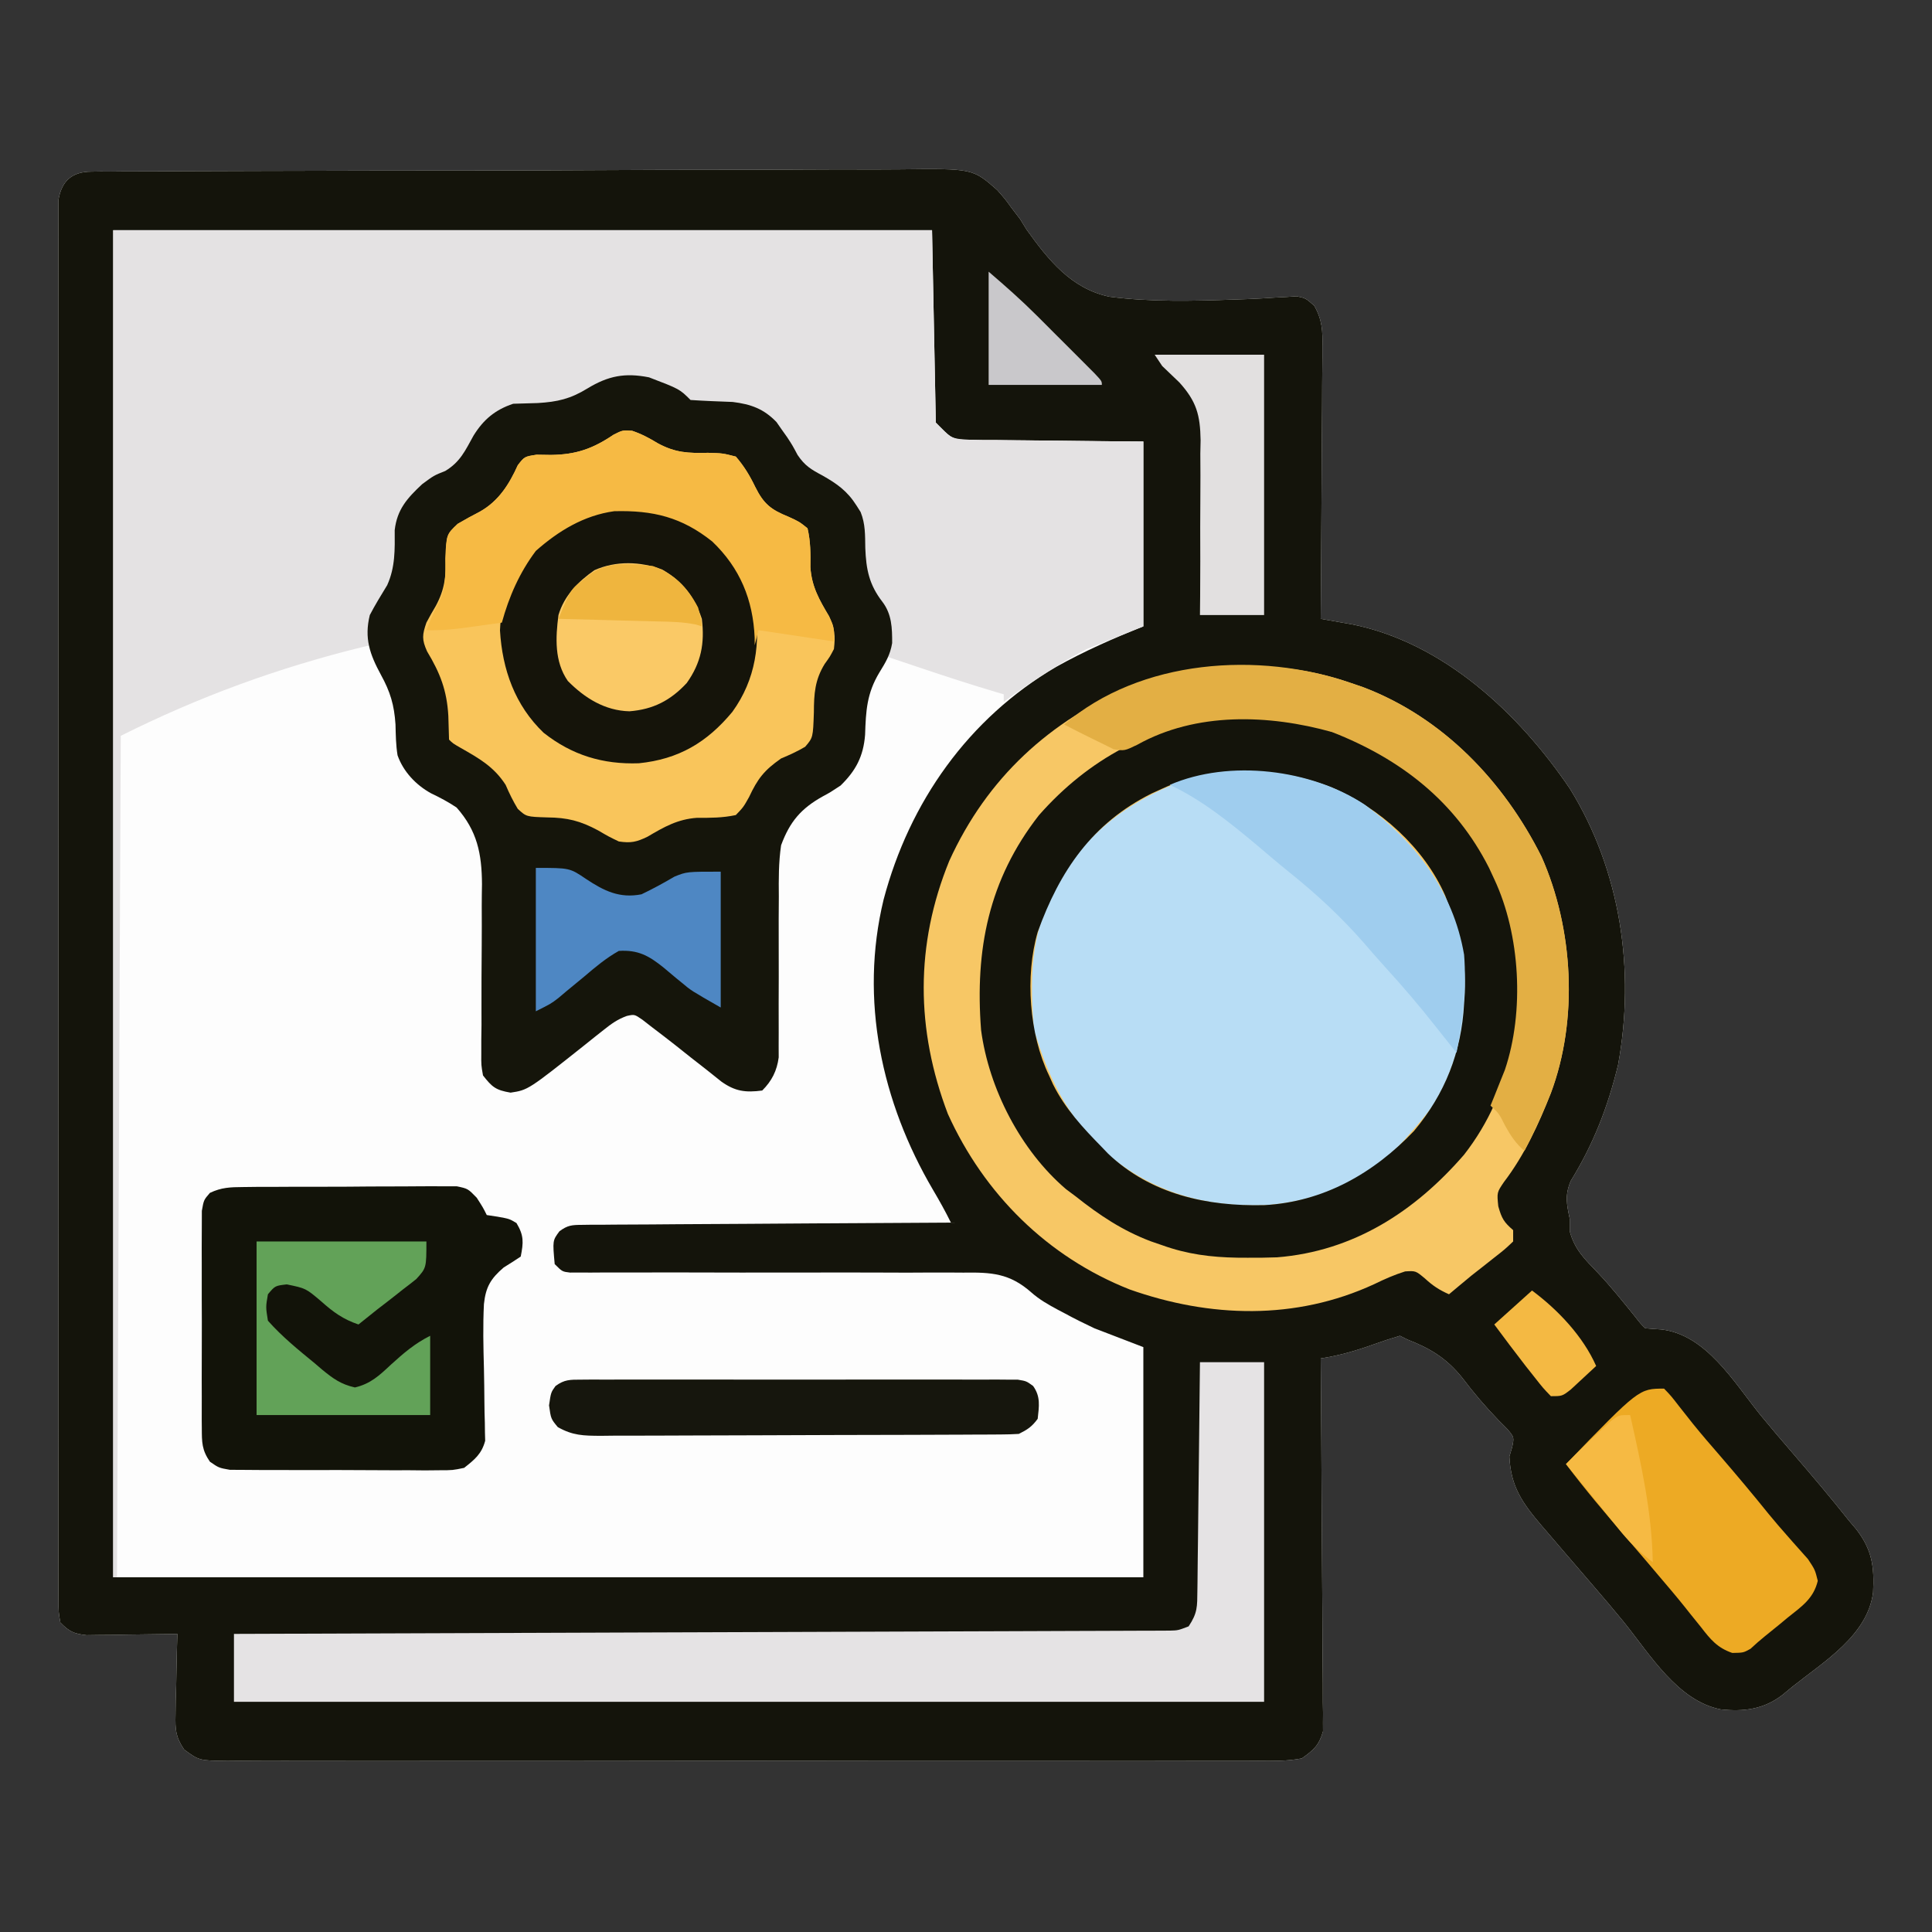
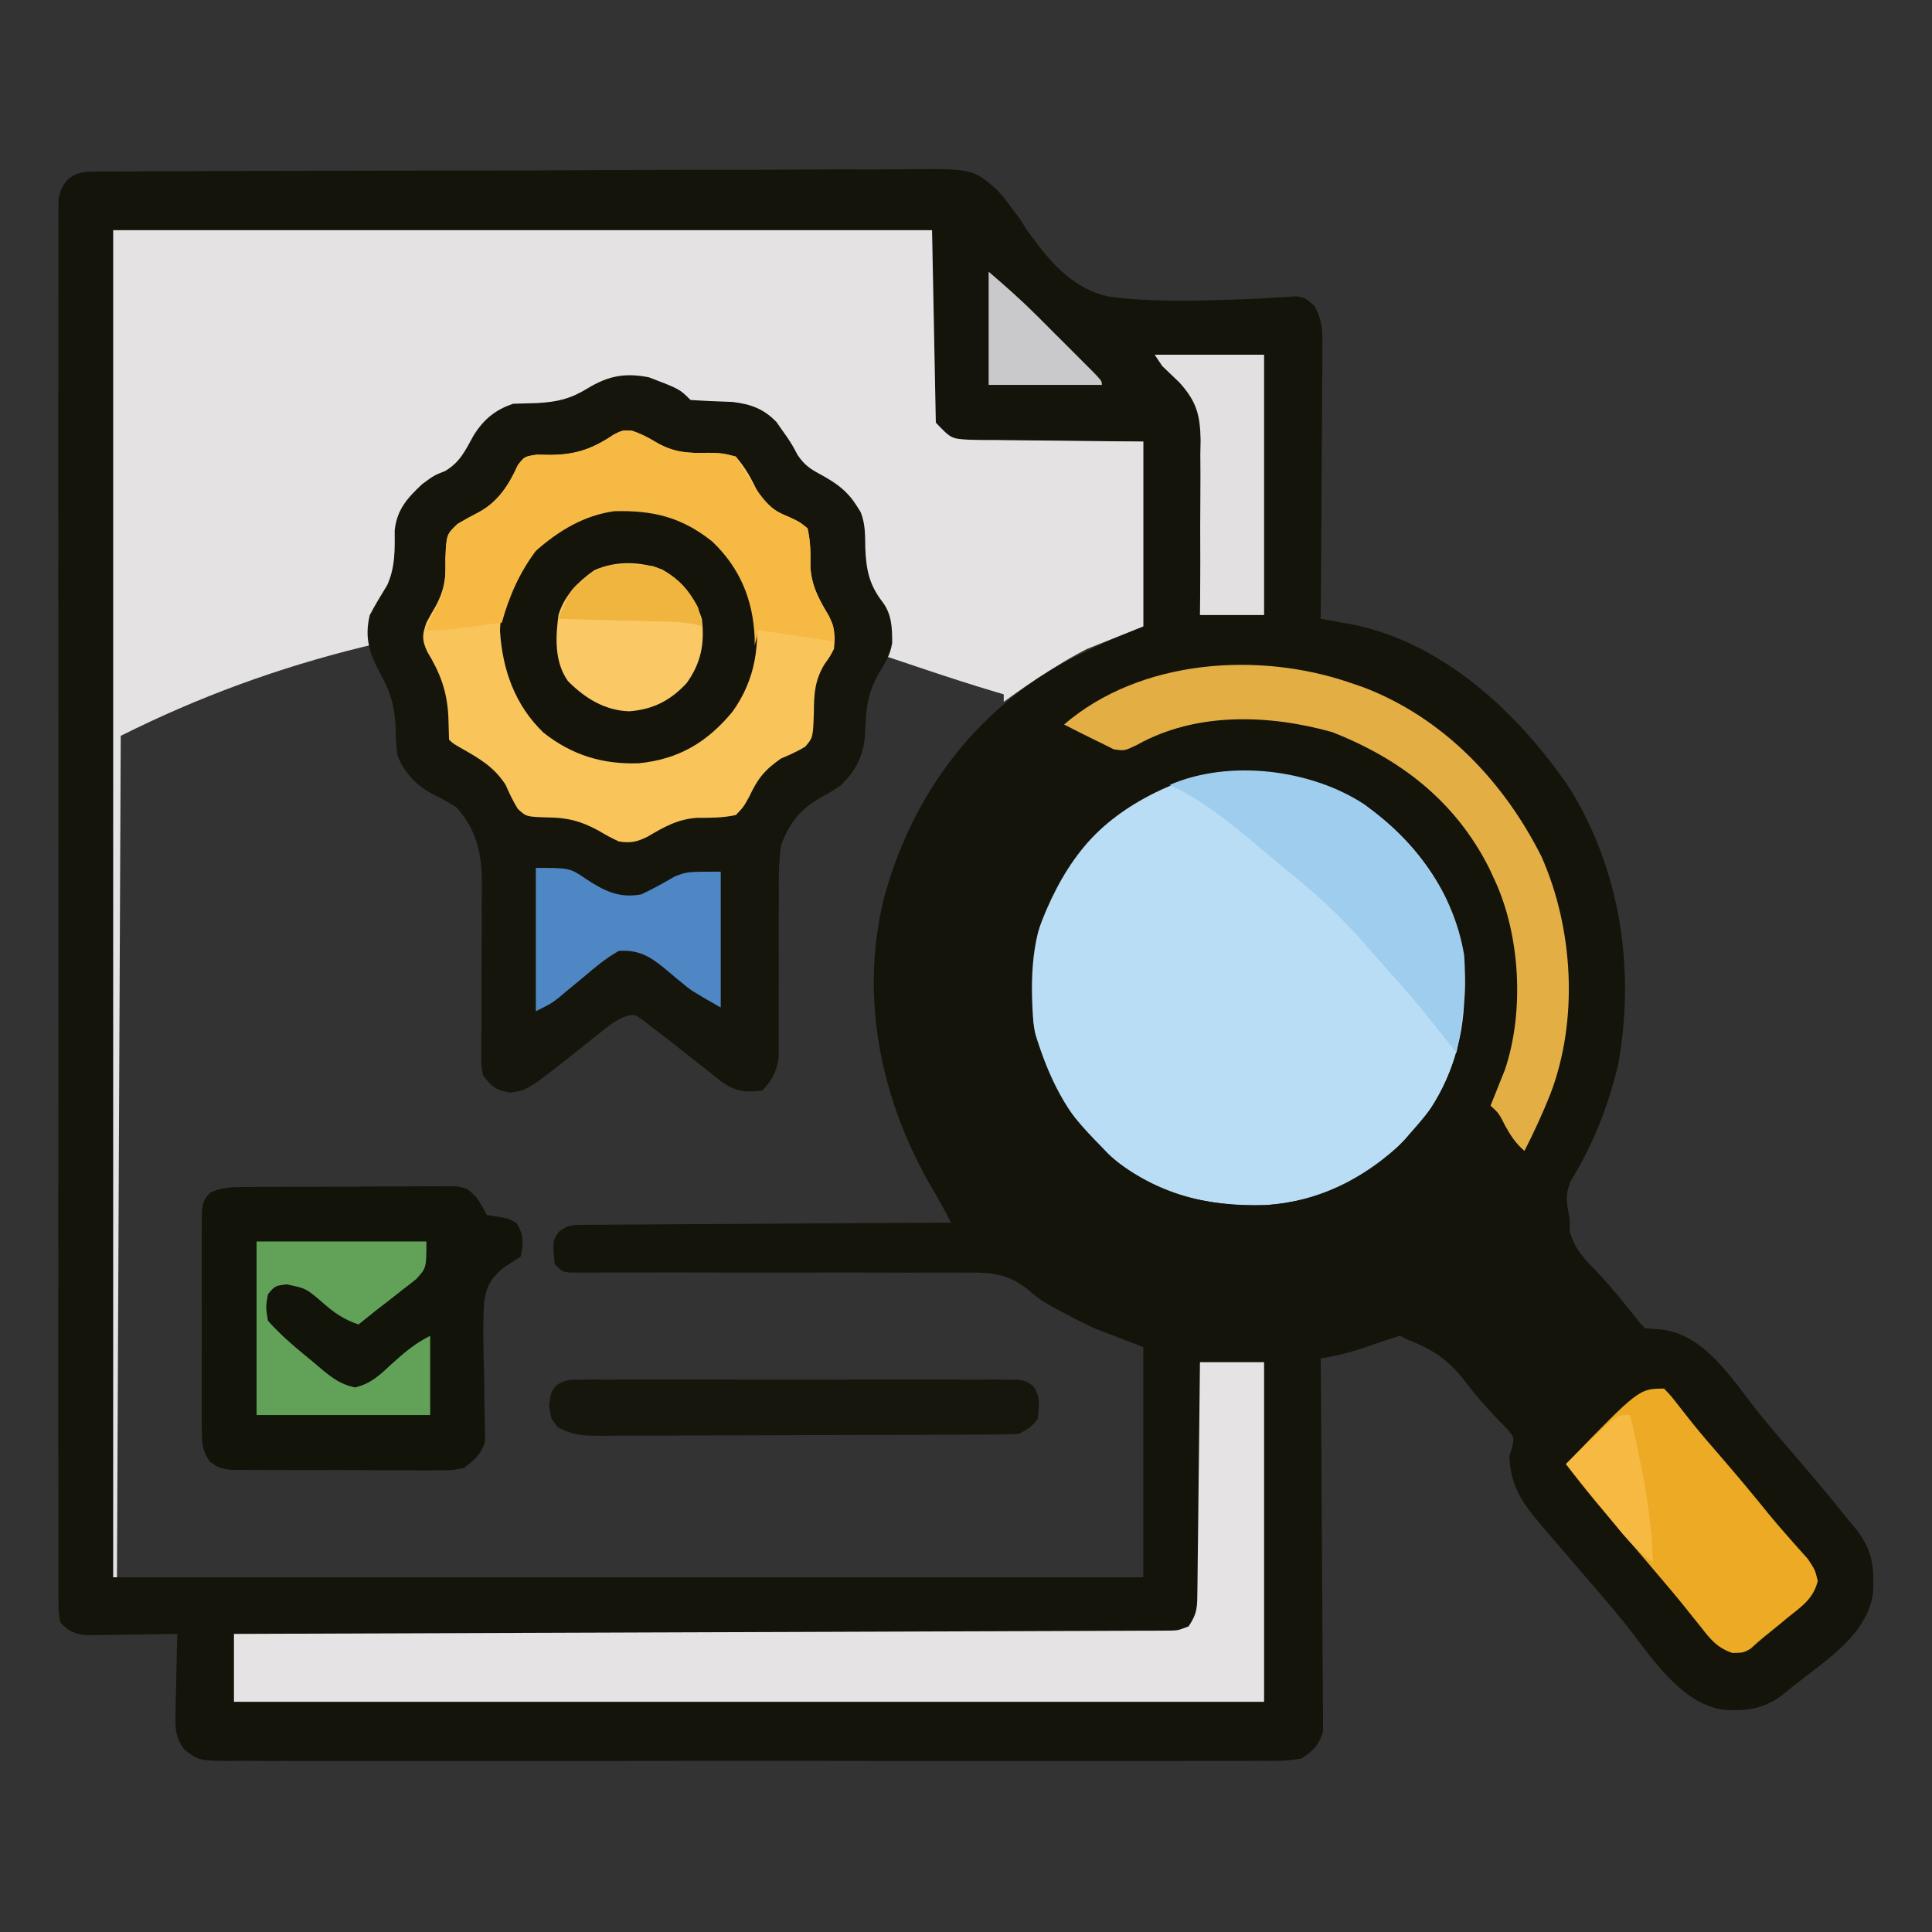
<svg xmlns="http://www.w3.org/2000/svg" version="1.1" width="512" height="512">
  <rect width="100%" height="100%" fill="#333333" stroke="none" />
-   <path d="M0 0 C0.831 -0.014 1.662 -0.027 2.518 -0.041 C3.879 -0.033 3.879 -0.033 5.268 -0.024 C6.72 -0.039 6.72 -0.039 8.202 -0.054 C11.455 -0.082 14.708 -0.081 17.962 -0.08 C20.291 -0.093 22.62 -0.108 24.949 -0.125 C31.284 -0.165 37.619 -0.178 43.954 -0.185 C47.912 -0.19 51.87 -0.2 55.828 -0.213 C68.924 -0.253 82.02 -0.277 95.116 -0.278 C96.175 -0.279 96.175 -0.279 97.256 -0.279 C97.963 -0.279 98.67 -0.279 99.398 -0.279 C110.843 -0.282 122.288 -0.328 133.734 -0.394 C145.493 -0.46 157.251 -0.494 169.011 -0.492 C175.61 -0.492 182.208 -0.507 188.807 -0.557 C195.018 -0.602 201.227 -0.604 207.437 -0.574 C209.713 -0.57 211.989 -0.581 214.265 -0.609 C233.596 -0.833 233.596 -0.833 240.103 4.89 C242.205 7.282 242.205 7.282 243.819 9.517 C244.602 10.546 245.386 11.575 246.193 12.635 C246.754 13.545 247.315 14.455 247.893 15.392 C253.69 23.445 259.694 31.018 269.85 33.155 C280.875 34.57 291.99 34.296 303.073 33.892 C304.273 33.85 305.472 33.808 306.708 33.765 C308.996 33.669 311.283 33.544 313.568 33.385 C315.109 33.305 315.109 33.305 316.681 33.223 C317.58 33.16 318.478 33.097 319.405 33.033 C321.819 33.517 321.819 33.517 324.112 35.541 C326.236 39.245 326.355 42.278 326.273 46.429 C326.273 47.21 326.274 47.991 326.275 48.795 C326.272 51.366 326.241 53.935 326.209 56.506 C326.202 58.292 326.196 60.079 326.192 61.865 C326.177 66.559 326.138 71.252 326.093 75.946 C326.052 80.738 326.034 85.531 326.014 90.324 C325.971 99.722 325.903 109.12 325.819 118.517 C326.568 118.648 327.317 118.778 328.089 118.913 C329.075 119.088 330.061 119.263 331.077 119.443 C332.053 119.615 333.03 119.786 334.035 119.963 C358.389 124.809 378.419 143.671 391.846 163.513 C405.324 185.248 409.21 211.665 404.631 236.705 C401.941 247.828 398.073 257.76 392.077 267.482 C390.503 271.278 390.989 273.547 391.819 277.517 C391.819 278.61 391.819 279.704 391.819 280.83 C393.147 285.726 395.789 288.193 399.256 291.81 C402.742 295.493 405.884 299.423 409.069 303.365 C410.641 305.373 410.641 305.373 411.819 306.517 C413.212 306.649 414.609 306.748 416.006 306.83 C427.953 308.147 435.324 320.827 442.37 329.533 C445.137 332.905 447.971 336.214 450.819 339.517 C455.914 345.443 460.97 351.387 465.819 357.517 C466.441 358.251 467.064 358.984 467.706 359.74 C471.95 365.192 472.568 369.706 472.202 376.568 C470.725 387.941 459.156 394.865 450.819 401.517 C449.941 402.24 449.063 402.964 448.159 403.709 C443.237 407.513 437.895 408.174 431.819 407.517 C420.44 405.279 413.084 392.976 406.19 384.424 C403.492 381.117 400.727 377.876 397.944 374.642 C397.441 374.057 396.937 373.471 396.419 372.867 C394.372 370.485 392.324 368.104 390.275 365.723 C388.786 363.991 387.302 362.255 385.819 360.517 C385.374 360.002 384.93 359.486 384.472 358.955 C379.249 352.823 376.201 348.545 375.819 340.517 C376.06 339.707 376.301 338.896 376.549 338.06 C377.107 335.411 377.107 335.411 375.264 333.228 C374.498 332.457 373.733 331.687 372.944 330.892 C369.479 327.31 366.382 323.683 363.381 319.705 C359.204 314.505 354.973 311.914 348.819 309.517 C348.159 309.187 347.499 308.857 346.819 308.517 C344.357 309.242 341.979 310.023 339.569 310.892 C335.007 312.523 330.618 313.782 325.819 314.517 C325.83 315.772 325.841 317.026 325.852 318.318 C325.954 330.133 326.029 341.949 326.078 353.765 C326.104 359.839 326.139 365.914 326.196 371.988 C326.25 377.85 326.28 383.711 326.293 389.573 C326.302 391.81 326.32 394.047 326.347 396.284 C326.384 399.416 326.389 402.546 326.386 405.678 C326.404 406.605 326.422 407.531 326.441 408.486 C326.431 409.771 326.431 409.771 326.42 411.082 C326.425 411.822 326.429 412.562 326.434 413.325 C325.399 417.014 323.95 418.299 320.819 420.517 C316.925 421.262 313.082 421.192 309.128 421.152 C307.931 421.16 306.733 421.168 305.5 421.176 C302.18 421.192 298.861 421.186 295.541 421.171 C291.959 421.16 288.378 421.177 284.796 421.191 C277.781 421.213 270.767 421.208 263.752 421.194 C258.051 421.183 252.35 421.181 246.65 421.186 C245.839 421.187 245.028 421.188 244.192 421.189 C242.544 421.19 240.897 421.192 239.249 421.194 C223.796 421.208 208.343 421.191 192.89 421.165 C179.628 421.142 166.367 421.146 153.104 421.169 C137.707 421.196 122.31 421.206 106.913 421.191 C105.271 421.19 103.629 421.188 101.988 421.186 C101.18 421.186 100.372 421.185 99.54 421.184 C93.846 421.18 88.151 421.187 82.457 421.199 C75.518 421.213 68.58 421.209 61.641 421.182 C58.1 421.169 54.56 421.164 51.019 421.181 C47.182 421.198 43.346 421.177 39.51 421.152 C38.388 421.163 37.266 421.175 36.11 421.186 C28.601 421.091 28.601 421.091 24.624 418.174 C22.359 414.84 22.239 412.912 22.331 408.904 C22.355 407.033 22.355 407.033 22.379 405.125 C22.421 403.831 22.463 402.538 22.506 401.205 C22.529 399.892 22.551 398.579 22.575 397.226 C22.634 393.989 22.716 390.754 22.819 387.517 C22.022 387.533 21.225 387.549 20.404 387.565 C16.792 387.627 13.181 387.666 9.569 387.705 C7.687 387.743 7.687 387.743 5.768 387.781 C4.563 387.791 3.357 387.8 2.116 387.81 C1.005 387.826 -0.105 387.842 -1.249 387.858 C-4.647 387.463 -5.793 386.936 -8.181 384.517 C-8.683 381.713 -8.683 381.713 -8.685 378.225 C-8.69 377.581 -8.696 376.937 -8.702 376.274 C-8.717 374.101 -8.703 371.93 -8.689 369.757 C-8.694 368.19 -8.7 366.623 -8.708 365.056 C-8.725 360.738 -8.716 356.42 -8.704 352.101 C-8.695 347.449 -8.709 342.797 -8.72 338.144 C-8.738 329.025 -8.734 319.906 -8.722 310.787 C-8.713 303.378 -8.712 295.969 -8.716 288.559 C-8.717 287.506 -8.718 286.453 -8.718 285.368 C-8.72 283.229 -8.721 281.09 -8.722 278.951 C-8.734 258.875 -8.72 238.798 -8.699 218.722 C-8.681 201.484 -8.684 184.246 -8.703 167.008 C-8.724 147.007 -8.733 127.005 -8.72 107.004 C-8.719 104.873 -8.718 102.741 -8.716 100.609 C-8.716 99.56 -8.715 98.511 -8.715 97.431 C-8.711 90.028 -8.717 82.626 -8.726 75.223 C-8.738 66.205 -8.735 57.187 -8.713 48.168 C-8.703 43.564 -8.699 38.96 -8.712 34.356 C-8.724 30.145 -8.717 25.934 -8.696 21.723 C-8.691 20.196 -8.694 18.67 -8.703 17.143 C-8.716 15.073 -8.703 13.005 -8.685 10.936 C-8.684 9.785 -8.683 8.633 -8.683 7.447 C-7.822 2.419 -5.066 0.024 0 0 Z " fill="#FDFDFD" transform="translate(24.181,45.483)" />
  <path d="M0 0 C0.831 -0.014 1.662 -0.027 2.518 -0.041 C3.879 -0.033 3.879 -0.033 5.268 -0.024 C6.72 -0.039 6.72 -0.039 8.202 -0.054 C11.455 -0.082 14.708 -0.081 17.962 -0.08 C20.291 -0.093 22.62 -0.108 24.949 -0.125 C31.284 -0.165 37.619 -0.178 43.954 -0.185 C47.912 -0.19 51.87 -0.2 55.828 -0.213 C68.924 -0.253 82.02 -0.277 95.116 -0.278 C96.175 -0.279 96.175 -0.279 97.256 -0.279 C97.963 -0.279 98.67 -0.279 99.398 -0.279 C110.843 -0.282 122.288 -0.328 133.734 -0.394 C145.493 -0.46 157.251 -0.494 169.011 -0.492 C175.61 -0.492 182.208 -0.507 188.807 -0.557 C195.018 -0.602 201.227 -0.604 207.437 -0.574 C209.713 -0.57 211.989 -0.581 214.265 -0.609 C233.596 -0.833 233.596 -0.833 240.103 4.89 C242.205 7.282 242.205 7.282 243.819 9.517 C244.602 10.546 245.386 11.575 246.193 12.635 C246.754 13.545 247.315 14.455 247.893 15.392 C253.69 23.445 259.694 31.018 269.85 33.155 C280.875 34.57 291.99 34.296 303.073 33.892 C304.273 33.85 305.472 33.808 306.708 33.765 C308.996 33.669 311.283 33.544 313.568 33.385 C315.109 33.305 315.109 33.305 316.681 33.223 C317.58 33.16 318.478 33.097 319.405 33.033 C321.819 33.517 321.819 33.517 324.112 35.541 C326.236 39.245 326.355 42.278 326.273 46.429 C326.273 47.21 326.274 47.991 326.275 48.795 C326.272 51.366 326.241 53.935 326.209 56.506 C326.202 58.292 326.196 60.079 326.192 61.865 C326.177 66.559 326.138 71.252 326.093 75.946 C326.052 80.738 326.034 85.531 326.014 90.324 C325.971 99.722 325.903 109.12 325.819 118.517 C326.568 118.648 327.317 118.778 328.089 118.913 C329.075 119.088 330.061 119.263 331.077 119.443 C332.053 119.615 333.03 119.786 334.035 119.963 C358.389 124.809 378.419 143.671 391.846 163.513 C405.324 185.248 409.21 211.665 404.631 236.705 C401.941 247.828 398.073 257.76 392.077 267.482 C390.503 271.278 390.989 273.547 391.819 277.517 C391.819 278.61 391.819 279.704 391.819 280.83 C393.147 285.726 395.789 288.193 399.256 291.81 C402.742 295.493 405.884 299.423 409.069 303.365 C410.641 305.373 410.641 305.373 411.819 306.517 C413.212 306.649 414.609 306.748 416.006 306.83 C427.953 308.147 435.324 320.827 442.37 329.533 C445.137 332.905 447.971 336.214 450.819 339.517 C455.914 345.443 460.97 351.387 465.819 357.517 C466.441 358.251 467.064 358.984 467.706 359.74 C471.95 365.192 472.568 369.706 472.202 376.568 C470.725 387.941 459.156 394.865 450.819 401.517 C449.941 402.24 449.063 402.964 448.159 403.709 C443.237 407.513 437.895 408.174 431.819 407.517 C420.44 405.279 413.084 392.976 406.19 384.424 C403.492 381.117 400.727 377.876 397.944 374.642 C397.441 374.057 396.937 373.471 396.419 372.867 C394.372 370.485 392.324 368.104 390.275 365.723 C388.786 363.991 387.302 362.255 385.819 360.517 C385.374 360.002 384.93 359.486 384.472 358.955 C379.249 352.823 376.201 348.545 375.819 340.517 C376.06 339.707 376.301 338.896 376.549 338.06 C377.107 335.411 377.107 335.411 375.264 333.228 C374.498 332.457 373.733 331.687 372.944 330.892 C369.479 327.31 366.382 323.683 363.381 319.705 C359.204 314.505 354.973 311.914 348.819 309.517 C348.159 309.187 347.499 308.857 346.819 308.517 C344.357 309.242 341.979 310.023 339.569 310.892 C335.007 312.523 330.618 313.782 325.819 314.517 C325.83 315.772 325.841 317.026 325.852 318.318 C325.954 330.133 326.029 341.949 326.078 353.765 C326.104 359.839 326.139 365.914 326.196 371.988 C326.25 377.85 326.28 383.711 326.293 389.573 C326.302 391.81 326.32 394.047 326.347 396.284 C326.384 399.416 326.389 402.546 326.386 405.678 C326.404 406.605 326.422 407.531 326.441 408.486 C326.431 409.771 326.431 409.771 326.42 411.082 C326.425 411.822 326.429 412.562 326.434 413.325 C325.399 417.014 323.95 418.299 320.819 420.517 C316.925 421.262 313.082 421.192 309.128 421.152 C307.931 421.16 306.733 421.168 305.5 421.176 C302.18 421.192 298.861 421.186 295.541 421.171 C291.959 421.16 288.378 421.177 284.796 421.191 C277.781 421.213 270.767 421.208 263.752 421.194 C258.051 421.183 252.35 421.181 246.65 421.186 C245.839 421.187 245.028 421.188 244.192 421.189 C242.544 421.19 240.897 421.192 239.249 421.194 C223.796 421.208 208.343 421.191 192.89 421.165 C179.628 421.142 166.367 421.146 153.104 421.169 C137.707 421.196 122.31 421.206 106.913 421.191 C105.271 421.19 103.629 421.188 101.988 421.186 C101.18 421.186 100.372 421.185 99.54 421.184 C93.846 421.18 88.151 421.187 82.457 421.199 C75.518 421.213 68.58 421.209 61.641 421.182 C58.1 421.169 54.56 421.164 51.019 421.181 C47.182 421.198 43.346 421.177 39.51 421.152 C38.388 421.163 37.266 421.175 36.11 421.186 C28.601 421.091 28.601 421.091 24.624 418.174 C22.359 414.84 22.239 412.912 22.331 408.904 C22.355 407.033 22.355 407.033 22.379 405.125 C22.421 403.831 22.463 402.538 22.506 401.205 C22.529 399.892 22.551 398.579 22.575 397.226 C22.634 393.989 22.716 390.754 22.819 387.517 C22.022 387.533 21.225 387.549 20.404 387.565 C16.792 387.627 13.181 387.666 9.569 387.705 C7.687 387.743 7.687 387.743 5.768 387.781 C4.563 387.791 3.357 387.8 2.116 387.81 C1.005 387.826 -0.105 387.842 -1.249 387.858 C-4.647 387.463 -5.793 386.936 -8.181 384.517 C-8.683 381.713 -8.683 381.713 -8.685 378.225 C-8.69 377.581 -8.696 376.937 -8.702 376.274 C-8.717 374.101 -8.703 371.93 -8.689 369.757 C-8.694 368.19 -8.7 366.623 -8.708 365.056 C-8.725 360.738 -8.716 356.42 -8.704 352.101 C-8.695 347.449 -8.709 342.797 -8.72 338.144 C-8.738 329.025 -8.734 319.906 -8.722 310.787 C-8.713 303.378 -8.712 295.969 -8.716 288.559 C-8.717 287.506 -8.718 286.453 -8.718 285.368 C-8.72 283.229 -8.721 281.09 -8.722 278.951 C-8.734 258.875 -8.72 238.798 -8.699 218.722 C-8.681 201.484 -8.684 184.246 -8.703 167.008 C-8.724 147.007 -8.733 127.005 -8.72 107.004 C-8.719 104.873 -8.718 102.741 -8.716 100.609 C-8.716 99.56 -8.715 98.511 -8.715 97.431 C-8.711 90.028 -8.717 82.626 -8.726 75.223 C-8.738 66.205 -8.735 57.187 -8.713 48.168 C-8.703 43.564 -8.699 38.96 -8.712 34.356 C-8.724 30.145 -8.717 25.934 -8.696 21.723 C-8.691 20.196 -8.694 18.67 -8.703 17.143 C-8.716 15.073 -8.703 13.005 -8.685 10.936 C-8.684 9.785 -8.683 8.633 -8.683 7.447 C-7.822 2.419 -5.066 0.024 0 0 Z M5.819 15.517 C5.819 133.327 5.819 251.137 5.819 372.517 C95.909 372.517 185.999 372.517 278.819 372.517 C278.819 352.387 278.819 332.257 278.819 311.517 C274.529 309.867 270.239 308.217 265.819 306.517 C263.151 305.251 260.585 303.993 258.006 302.58 C257.122 302.117 257.122 302.117 256.219 301.644 C253.663 300.268 251.311 298.953 249.128 297.02 C243.378 291.945 238.582 291.669 231.11 291.776 C229.961 291.769 228.813 291.761 227.629 291.754 C223.851 291.736 220.074 291.76 216.295 291.783 C213.666 291.777 211.037 291.768 208.407 291.756 C202.205 291.732 196.003 291.736 189.801 291.753 C178.019 291.783 166.237 291.757 154.455 291.726 C150.58 291.721 146.706 291.73 142.831 291.742 C140.471 291.742 138.111 291.742 135.751 291.741 C134.667 291.748 133.584 291.755 132.467 291.763 C131.483 291.76 130.499 291.758 129.485 291.755 C128.627 291.758 127.769 291.76 126.885 291.762 C124.819 291.517 124.819 291.517 122.819 289.517 C122.252 283.284 122.252 283.284 124.074 280.82 C126.233 279.208 127.376 279.135 130.052 279.119 C131.345 279.1 131.345 279.1 132.665 279.081 C134.08 279.083 134.08 279.083 135.523 279.085 C136.518 279.075 137.513 279.065 138.539 279.054 C141.834 279.024 145.129 279.015 148.424 279.006 C150.707 278.989 152.989 278.971 155.272 278.951 C161.284 278.904 167.296 278.874 173.308 278.848 C179.441 278.818 185.574 278.771 191.707 278.726 C203.745 278.64 215.782 278.573 227.819 278.517 C226.352 275.53 224.746 272.664 223.052 269.799 C209.434 246.6 203.559 219.439 209.983 192.918 C216.834 167.029 232.465 144.905 255.686 131.263 C263.229 127.059 270.756 123.742 278.819 120.517 C278.819 104.347 278.819 88.177 278.819 71.517 C275.184 71.492 271.548 71.466 267.803 71.439 C264.285 71.401 260.767 71.356 257.249 71.31 C254.803 71.282 252.356 71.26 249.91 71.246 C246.395 71.225 242.881 71.178 239.366 71.127 C238.271 71.125 237.176 71.124 236.048 71.123 C235.027 71.103 234.006 71.084 232.955 71.063 C232.057 71.054 231.16 71.045 230.236 71.036 C227.819 70.517 227.819 70.517 223.819 66.517 C223.489 49.687 223.159 32.857 222.819 15.517 C151.209 15.517 79.599 15.517 5.819 15.517 Z " fill="#14140B" transform="translate(24.181,45.483)" />
-   <path d="M0 0 C1.088 0.007 2.175 0.014 3.296 0.021 C12.327 0.199 20.21 1.474 28.75 4.438 C29.811 4.8 30.872 5.162 31.965 5.535 C53.169 13.586 69.242 30.488 79.262 50.449 C87.691 69.409 89.068 93.547 81.768 113.114 C78.509 121.386 74.728 129.597 69.312 136.688 C67.437 139.445 67.437 139.445 67.812 143.125 C68.739 146.397 69.296 147.304 71.75 149.438 C71.75 150.428 71.75 151.417 71.75 152.438 C69.555 154.523 69.555 154.523 66.625 156.812 C65.626 157.603 64.627 158.393 63.598 159.207 C62.658 159.943 61.718 160.679 60.75 161.438 C59.516 162.452 58.285 163.472 57.062 164.5 C55.918 165.459 55.918 165.459 54.75 166.438 C52.168 165.29 50.481 164.189 48.375 162.25 C45.921 160.202 45.921 160.202 43.125 160.375 C40.18 161.302 37.701 162.404 34.938 163.75 C14.109 173.38 -8.592 172.678 -29.887 165.152 C-51.657 156.554 -68.47 139.839 -78.062 118.625 C-86.543 96.335 -86.758 73.837 -77.688 51.594 C-67.634 29.52 -51.092 14.434 -29 5.062 C-19.369 1.625 -10.231 -0.1 0 0 Z " fill="#F7C765" transform="translate(329.25,176.562)" />
  <path d="M0 0 C71.61 0 143.22 0 217 0 C217.33 16.83 217.66 33.66 218 51 C222.043 55.27 222.043 55.27 227.136 55.546 C228.156 55.566 229.177 55.585 230.229 55.606 C231.324 55.607 232.419 55.608 233.547 55.609 C235.236 55.634 235.236 55.634 236.96 55.659 C240.557 55.708 244.153 55.729 247.75 55.75 C250.189 55.778 252.628 55.808 255.066 55.84 C261.044 55.917 267.021 55.958 273 56 C273 72.17 273 88.34 273 105 C268.05 106.98 263.1 108.96 258 111 C255.217 112.471 252.629 113.884 250 115.562 C249.411 115.923 248.822 116.283 248.215 116.654 C244.01 119.256 240.001 122.096 236 125 C236 124.34 236 123.68 236 123 C235.407 122.826 234.814 122.652 234.204 122.473 C227.714 120.551 221.289 118.47 214.875 116.312 C213.919 115.992 212.962 115.672 211.977 115.342 C209.651 114.563 207.325 113.782 205 113 C205.022 112.33 205.044 111.659 205.066 110.969 C205.083 110.08 205.1 109.192 205.117 108.277 C205.139 107.401 205.161 106.524 205.183 105.621 C204.814 100.332 201.869 96.304 199 92 C198.827 89.608 198.733 87.21 198.688 84.812 C198.377 78.465 197.788 73.504 193 69 C190.29 67.239 187.515 65.623 184.723 63.996 C180.819 61.134 178.829 57.654 176.535 53.453 C174.256 49.811 172.04 48.347 168 47 C165.605 46.898 163.209 46.817 160.812 46.75 C155.156 46.495 151.054 45.672 146.516 42.156 C142.841 39.353 138.44 39.559 134.02 39.57 C130.596 40.058 128.614 41.125 125.688 42.938 C120.202 46.311 115.627 46.677 109.262 46.699 C104.675 47.122 101.414 48.527 98.207 51.867 C97.747 52.53 97.287 53.192 96.812 53.875 C96.058 54.933 96.058 54.933 95.289 56.012 C93.902 58.063 93.902 58.063 92.688 60.688 C90.407 63.813 87.624 64.923 84.227 66.672 C80.43 68.936 77.98 72.041 76 76 C75.921 78.312 75.862 80.625 75.812 82.938 C75.544 89.449 74.086 93.854 70.375 99.34 C68.521 102.927 68.34 105.987 68 110 C67.403 110.145 66.806 110.29 66.19 110.44 C43.697 115.96 22.728 123.636 2 134 C1.67 207.59 1.34 281.18 1 357 C0.67 357 0.34 357 0 357 C0 239.19 0 121.38 0 0 Z " fill="#E4E2E3" transform="translate(30,61)" />
  <path d="M0 0 C8.099 3.099 8.099 3.099 11 6 C14.722 6.248 18.44 6.384 22.168 6.523 C26.993 7.124 30.391 8.324 33.793 11.867 C34.253 12.53 34.713 13.192 35.188 13.875 C35.889 14.861 35.889 14.861 36.605 15.867 C38 18 38 18 39.367 20.57 C41.271 23.404 42.941 24.414 45.938 26 C49.86 28.227 52.546 30.115 55 34 C55.354 34.559 55.709 35.119 56.074 35.695 C57.362 38.901 57.246 41.806 57.312 45.25 C57.531 50.901 58.331 54.951 61.844 59.484 C64.348 62.767 64.442 66.457 64.43 70.426 C63.909 73.546 62.721 75.502 61.062 78.188 C57.702 83.764 57.468 88.346 57.258 94.754 C56.806 100.444 54.799 104.251 50.75 108.188 C48 110 48 110 46.078 111.031 C40.285 114.255 37.308 117.742 35 124 C34.33 128.547 34.349 133.02 34.398 137.609 C34.386 139.573 34.374 141.536 34.361 143.499 C34.348 146.225 34.358 148.951 34.368 151.677 C34.384 156.464 34.381 161.252 34.354 166.04 C34.342 168.583 34.345 171.126 34.364 173.669 C34.359 175.397 34.359 175.397 34.353 177.159 C34.357 178.169 34.361 179.179 34.365 180.219 C33.899 183.766 32.546 186.454 30 189 C25.544 189.588 22.82 189.214 19.203 186.656 C17.873 185.62 16.555 184.567 15.25 183.5 C13.844 182.402 12.438 181.304 11.031 180.207 C9.687 179.138 8.343 178.069 7 177 C4.931 175.374 2.849 173.776 0.75 172.188 C-0.495 171.219 -0.495 171.219 -1.766 170.23 C-3.855 168.794 -3.855 168.794 -5.885 169.237 C-8.372 170.134 -10.015 171.335 -12.082 172.984 C-13.233 173.893 -13.233 173.893 -14.408 174.82 C-15.202 175.457 -15.995 176.094 -16.812 176.75 C-32.043 188.854 -32.043 188.854 -36.688 189.562 C-40.621 188.895 -41.579 188.102 -44 185 C-44.479 182.27 -44.479 182.27 -44.451 179.105 C-44.451 177.916 -44.451 176.728 -44.452 175.503 C-44.434 174.221 -44.417 172.938 -44.398 171.617 C-44.398 170.279 -44.401 168.941 -44.405 167.603 C-44.421 161.934 -44.387 156.266 -44.34 150.597 C-44.313 147.123 -44.315 143.65 -44.334 140.176 C-44.336 138.228 -44.304 136.279 -44.27 134.331 C-44.315 126.258 -45.524 120.182 -51 114 C-53.219 112.517 -55.406 111.357 -57.812 110.211 C-61.778 108.016 -65.131 104.48 -66.645 100.16 C-67.093 97.433 -67.116 94.763 -67.188 92 C-67.523 86.836 -68.569 83.338 -71.062 78.812 C-74.011 73.372 -75.502 69.142 -74 63 C-72.579 60.275 -70.989 57.692 -69.387 55.07 C-67.232 50.3 -67.366 45.653 -67.398 40.48 C-66.77 34.993 -64.069 31.999 -60.125 28.312 C-57 26 -57 26 -54 24.812 C-50.025 22.411 -48.732 19.442 -46.512 15.449 C-43.89 11.202 -40.785 8.595 -36 7 C-33.834 6.923 -31.667 6.863 -29.5 6.812 C-24.234 6.499 -20.805 5.699 -16.312 2.938 C-10.793 -0.413 -6.366 -1.26 0 0 Z " fill="#15150B" transform="translate(172,100)" />
  <path d="M0 0 C14.062 9.289 24.11 21.93 28.188 38.402 C30.69 52.969 28.172 69.317 20.086 81.781 C18.378 84.059 16.586 86.191 14.688 88.312 C14.092 89.001 13.496 89.689 12.883 90.398 C3.253 100.827 -9.847 106.771 -23.969 107.691 C-39.999 108.295 -53.902 104.344 -66.297 93.766 C-75.438 85.244 -80.492 76.088 -84.312 64.312 C-84.642 63.322 -84.972 62.333 -85.312 61.312 C-86.256 49.75 -86.453 37.913 -81.312 27.312 C-80.877 26.374 -80.441 25.436 -79.992 24.469 C-72.158 8.887 -59.317 -0.26 -43.043 -5.801 C-28.933 -9.155 -12.635 -7.043 0 0 Z " fill="#B8DDF5" transform="translate(359.312,211.688)" />
  <path d="M0 0 C2.535 0.858 4.556 1.955 6.844 3.336 C11.479 5.834 14.867 5.961 20.094 5.836 C23.992 5.949 23.992 5.949 27.469 6.836 C29.659 9.379 31.142 11.829 32.598 14.844 C34.856 19.382 36.749 20.889 41.406 22.773 C44.258 24.074 44.258 24.074 46.469 25.836 C47.293 29.364 47.28 32.538 47.234 36.156 C47.561 41.282 49.596 44.769 52.191 49.117 C53.697 52.322 53.874 54.332 53.469 57.836 C52.41 59.863 52.41 59.863 51.031 61.773 C48.403 66.035 48.182 69.7 48.156 74.586 C47.929 81.296 47.929 81.296 45.852 83.734 C43.772 84.966 41.699 85.912 39.469 86.836 C34.989 89.972 33.29 92.14 30.969 97.086 C29.477 99.742 29.477 99.742 27.469 101.836 C23.957 102.587 20.74 102.585 17.152 102.566 C12.019 102.942 8.465 104.979 4.09 107.559 C1.16 108.986 -0.321 109.307 -3.531 108.836 C-6.188 107.559 -6.188 107.559 -9.031 105.898 C-13.746 103.375 -17.13 102.515 -22.469 102.461 C-28.041 102.288 -28.041 102.288 -30.32 100.188 C-31.574 98.118 -32.577 96.058 -33.531 93.836 C-36.604 89.057 -40.539 86.824 -45.387 84.07 C-47.531 82.836 -47.531 82.836 -48.531 81.836 C-48.612 79.732 -48.67 77.628 -48.719 75.523 C-49.112 68.771 -50.888 64.211 -54.352 58.457 C-55.771 55.303 -55.64 54.07 -54.531 50.836 C-53.737 49.336 -52.901 47.857 -52.031 46.398 C-49.642 41.94 -49.353 38.68 -49.406 33.648 C-49.199 27.47 -49.199 27.47 -46.246 24.668 C-44.307 23.527 -42.334 22.442 -40.332 21.414 C-35.404 18.637 -32.594 14.204 -30.312 9.121 C-28.531 6.836 -28.531 6.836 -25.344 6.34 C-24.086 6.359 -22.828 6.379 -21.531 6.398 C-14.858 6.316 -10.43 4.755 -4.898 1.016 C-2.531 -0.164 -2.531 -0.164 0 0 Z " fill="#F9C55B" transform="translate(167.531,114.164)" />
  <path d="M0 0 C5.61 0 11.22 0 17 0 C17 29.7 17 59.4 17 90 C-73.09 90 -163.18 90 -256 90 C-256 84.06 -256 78.12 -256 72 C-254.714 71.996 -253.429 71.992 -252.104 71.987 C-221.605 71.887 -191.106 71.781 -160.608 71.669 C-156.856 71.655 -153.105 71.641 -149.353 71.628 C-148.606 71.625 -147.86 71.622 -147.09 71.619 C-134.987 71.575 -122.883 71.535 -110.78 71.495 C-98.367 71.455 -85.954 71.411 -73.541 71.363 C-65.877 71.334 -58.213 71.307 -50.55 71.285 C-44.68 71.267 -38.81 71.244 -32.94 71.22 C-30.527 71.21 -28.114 71.202 -25.701 71.197 C-22.418 71.188 -19.135 71.174 -15.852 71.158 C-14.888 71.157 -13.924 71.156 -12.931 71.155 C-11.615 71.147 -11.615 71.147 -10.273 71.139 C-9.515 71.136 -8.757 71.133 -7.976 71.131 C-5.787 71.07 -5.787 71.07 -3 70 C-0.611 66.416 -0.729 64.77 -0.681 60.509 C-0.671 59.855 -0.661 59.201 -0.651 58.527 C-0.62 56.369 -0.603 54.21 -0.586 52.051 C-0.567 50.553 -0.548 49.055 -0.527 47.557 C-0.476 43.617 -0.436 39.676 -0.399 35.735 C-0.359 31.713 -0.308 27.692 -0.258 23.67 C-0.161 15.78 -0.078 7.89 0 0 Z " fill="#E5E3E4" transform="translate(318,361)" />
  <path d="M0 0 C13.166 10.17 24.465 26.363 27.062 43.125 C28.714 64.008 26.323 84.102 13.062 101.125 C0.039 116.172 -16.225 126.716 -36.513 128.33 C-39.117 128.427 -41.707 128.454 -44.312 128.438 C-45.232 128.433 -46.151 128.428 -47.097 128.423 C-54.072 128.303 -60.342 127.502 -66.938 125.125 C-67.927 124.785 -68.918 124.444 -69.938 124.094 C-77.512 121.234 -83.624 117.142 -89.938 112.125 C-91.179 111.199 -91.179 111.199 -92.445 110.254 C-104.456 99.994 -112.867 83.633 -114.938 68.125 C-116.593 46.809 -112.955 28.274 -99.625 11.188 C-72.909 -19.215 -32.928 -22.641 0 0 Z M-66.938 4.125 C-67.868 4.549 -68.799 4.973 -69.758 5.41 C-85.472 13.267 -94.106 25.908 -99.938 42.125 C-103.34 53.789 -102.167 69.304 -96.938 80.125 C-96.587 80.905 -96.236 81.685 -95.875 82.488 C-92.665 88.941 -87.953 94.013 -82.938 99.125 C-82.123 99.976 -82.123 99.976 -81.293 100.844 C-69.917 111.673 -55.028 114.851 -39.906 114.5 C-24.23 113.651 -10.946 106.09 -0.23 94.863 C8.03 84.998 12.374 73.897 13.062 61.125 C13.127 60.136 13.191 59.148 13.258 58.129 C13.558 49.78 12.064 42.896 9.062 35.125 C8.571 33.829 8.571 33.829 8.07 32.508 C2.492 19.763 -9.333 9.188 -22 3.812 C-36.119 -1.671 -53.11 -2.308 -66.938 4.125 Z " fill="#14140B" transform="translate(374.938,204.875)" />
  <path d="M0 0 C1.308 -0.016 2.616 -0.032 3.964 -0.048 C5.389 -0.049 6.814 -0.05 8.238 -0.049 C9.703 -0.056 11.167 -0.064 12.632 -0.072 C15.698 -0.085 18.764 -0.087 21.831 -0.081 C25.759 -0.075 29.686 -0.106 33.614 -0.146 C36.637 -0.172 39.66 -0.175 42.683 -0.171 C44.131 -0.173 45.579 -0.183 47.027 -0.2 C49.052 -0.223 51.077 -0.21 53.102 -0.195 C54.253 -0.197 55.405 -0.199 56.591 -0.202 C59.551 0.42 59.551 0.42 61.891 2.833 C63.551 5.42 63.551 5.42 64.551 7.42 C65.5 7.564 66.448 7.709 67.426 7.857 C70.551 8.42 70.551 8.42 72.426 9.545 C74.407 12.848 74.295 14.636 73.551 18.42 C72.074 19.416 70.57 20.372 69.051 21.303 C65.553 24.29 64.274 26.534 63.798 31.016 C63.511 36.714 63.645 42.407 63.801 48.107 C63.86 51.07 63.906 54.03 63.923 56.993 C63.935 58.83 63.973 60.667 64.039 62.503 C64.048 63.337 64.058 64.172 64.067 65.032 C64.088 65.761 64.108 66.489 64.129 67.24 C63.206 70.72 61.335 72.224 58.551 74.42 C55.509 75.048 55.509 75.048 52.08 75.051 C50.148 75.07 50.148 75.07 48.177 75.089 C46.779 75.077 45.382 75.063 43.984 75.049 C42.544 75.05 41.103 75.052 39.663 75.056 C36.649 75.059 33.636 75.044 30.622 75.017 C26.763 74.983 22.905 74.989 19.045 75.008 C16.072 75.018 13.1 75.009 10.127 74.994 C8.704 74.989 7.282 74.989 5.859 74.996 C3.87 75.001 1.881 74.978 -0.108 74.953 C-1.238 74.947 -2.369 74.941 -3.534 74.935 C-6.449 74.42 -6.449 74.42 -8.813 72.796 C-10.971 69.662 -10.957 67.656 -10.967 63.863 C-10.977 62.889 -10.977 62.889 -10.988 61.896 C-11.006 59.756 -10.994 57.618 -10.98 55.479 C-10.983 53.989 -10.987 52.5 -10.992 51.011 C-10.998 47.893 -10.989 44.775 -10.971 41.657 C-10.948 37.66 -10.961 33.664 -10.985 29.666 C-10.999 26.592 -10.995 23.519 -10.984 20.445 C-10.982 18.971 -10.985 17.497 -10.994 16.023 C-11.005 13.964 -10.989 11.906 -10.967 9.847 C-10.964 8.676 -10.96 7.504 -10.957 6.297 C-10.449 3.42 -10.449 3.42 -8.82 1.544 C-5.743 0.085 -3.406 0.025 0 0 Z " fill="#121309" transform="translate(64.449,314.58)" />
  <path d="M0 0 C8.791 5.415 15.371 12.411 18.34 22.441 C19.972 32.823 18.643 42.49 12.422 51.094 C5.68 59.22 -1.834 63.646 -12.352 64.715 C-21.87 65.052 -30.058 62.585 -37.598 56.629 C-45.186 49.355 -48.543 39.898 -49.16 29.504 C-48.873 21.306 -45.083 12.921 -39.465 6.969 C-28.416 -2.382 -13.594 -6.492 0 0 Z " fill="#15140A" transform="translate(181.66,137.559)" />
  <path d="M0 0 C1.061 0.362 2.122 0.724 3.215 1.098 C24.419 9.148 40.492 26.051 50.512 46.012 C58.98 65.059 60.363 89.336 52.86 108.94 C50.807 114.084 48.521 119.07 46 124 C43.732 122.072 42.368 120.009 40.938 117.438 C39.234 114.054 39.234 114.054 37 112 C37.349 111.143 37.699 110.286 38.059 109.402 C38.514 108.259 38.969 107.116 39.438 105.938 C39.89 104.812 40.342 103.687 40.809 102.527 C46.032 87.061 44.895 66.682 38 52 C37.542 51.011 37.085 50.023 36.613 49.004 C27.676 31.35 13.221 20.138 -5 13 C-21.763 8.323 -40.996 7.639 -56.625 16.375 C-60 18 -60 18 -62.875 17.562 C-63.906 17.047 -64.938 16.531 -66 16 C-67.284 15.375 -67.284 15.375 -68.594 14.738 C-71.078 13.52 -73.543 12.272 -76 11 C-55.818 -6.364 -24.342 -8.446 0 0 Z " fill="#E3AF44" transform="translate(358,181)" />
-   <path d="M0 0 C2.535 0.858 4.556 1.955 6.844 3.336 C11.479 5.834 14.867 5.961 20.094 5.836 C23.992 5.949 23.992 5.949 27.469 6.836 C29.659 9.379 31.142 11.829 32.598 14.844 C34.856 19.382 36.749 20.889 41.406 22.773 C44.258 24.074 44.258 24.074 46.469 25.836 C47.292 29.361 47.28 32.533 47.234 36.148 C47.563 41.322 49.619 44.895 52.191 49.312 C53.469 51.836 53.469 51.836 53.469 55.836 C46.869 54.846 40.269 53.856 33.469 52.836 C33.139 54.156 32.809 55.476 32.469 56.836 C32.465 55.854 32.465 55.854 32.461 54.852 C32.034 44.766 28.58 36.371 21.219 29.336 C13.135 22.891 5.551 21.041 -4.766 21.312 C-12.781 22.427 -19.535 26.525 -25.531 31.836 C-29.861 37.612 -32.624 43.908 -34.531 50.836 C-36.927 51.173 -39.322 51.506 -41.719 51.836 C-42.392 51.931 -43.066 52.027 -43.76 52.125 C-47.378 52.619 -50.879 52.949 -54.531 52.836 C-53.452 50.097 -52.354 47.502 -50.969 44.898 C-49.266 41.19 -49.501 37.874 -49.531 33.836 C-49.23 27.5 -49.23 27.5 -46.238 24.656 C-44.3 23.521 -42.33 22.44 -40.332 21.414 C-35.404 18.637 -32.594 14.204 -30.312 9.121 C-28.531 6.836 -28.531 6.836 -25.344 6.34 C-24.086 6.359 -22.828 6.379 -21.531 6.398 C-14.858 6.316 -10.43 4.755 -4.898 1.016 C-2.531 -0.164 -2.531 -0.164 0 0 Z " fill="#F6BA44" transform="translate(167.531,114.164)" />
+   <path d="M0 0 C2.535 0.858 4.556 1.955 6.844 3.336 C11.479 5.834 14.867 5.961 20.094 5.836 C23.992 5.949 23.992 5.949 27.469 6.836 C34.856 19.382 36.749 20.889 41.406 22.773 C44.258 24.074 44.258 24.074 46.469 25.836 C47.292 29.361 47.28 32.533 47.234 36.148 C47.563 41.322 49.619 44.895 52.191 49.312 C53.469 51.836 53.469 51.836 53.469 55.836 C46.869 54.846 40.269 53.856 33.469 52.836 C33.139 54.156 32.809 55.476 32.469 56.836 C32.465 55.854 32.465 55.854 32.461 54.852 C32.034 44.766 28.58 36.371 21.219 29.336 C13.135 22.891 5.551 21.041 -4.766 21.312 C-12.781 22.427 -19.535 26.525 -25.531 31.836 C-29.861 37.612 -32.624 43.908 -34.531 50.836 C-36.927 51.173 -39.322 51.506 -41.719 51.836 C-42.392 51.931 -43.066 52.027 -43.76 52.125 C-47.378 52.619 -50.879 52.949 -54.531 52.836 C-53.452 50.097 -52.354 47.502 -50.969 44.898 C-49.266 41.19 -49.501 37.874 -49.531 33.836 C-49.23 27.5 -49.23 27.5 -46.238 24.656 C-44.3 23.521 -42.33 22.44 -40.332 21.414 C-35.404 18.637 -32.594 14.204 -30.312 9.121 C-28.531 6.836 -28.531 6.836 -25.344 6.34 C-24.086 6.359 -22.828 6.379 -21.531 6.398 C-14.858 6.316 -10.43 4.755 -4.898 1.016 C-2.531 -0.164 -2.531 -0.164 0 0 Z " fill="#F6BA44" transform="translate(167.531,114.164)" />
  <path d="M0 0 C1.84 1.914 1.84 1.914 3.938 4.625 C5.127 6.129 5.127 6.129 6.34 7.664 C6.768 8.206 7.195 8.748 7.636 9.306 C10.019 12.265 12.514 15.127 15 18 C19.332 23.026 23.592 28.1 27.754 33.27 C29.396 35.266 31.059 37.208 32.777 39.137 C33.241 39.666 33.705 40.196 34.183 40.742 C35.489 42.228 36.808 43.702 38.129 45.176 C40 48 40 48 40.73 50.938 C39.601 55.673 36.456 57.732 32.75 60.688 C32.068 61.255 31.386 61.823 30.684 62.408 C29.371 63.495 28.048 64.568 26.713 65.626 C25.394 66.684 24.129 67.808 22.891 68.957 C21 70 21 70 18.074 70.047 C14.127 68.703 12.274 66.449 9.812 63.25 C8.849 62.056 7.886 60.862 6.922 59.668 C6.437 59.056 5.951 58.444 5.451 57.814 C3.212 55.015 0.887 52.291 -1.438 49.562 C-2.348 48.486 -3.258 47.409 -4.168 46.332 C-6.139 44.007 -8.122 41.694 -10.113 39.387 C-15.582 33.049 -20.969 26.697 -26 20 C-6.645 0 -6.645 0 0 0 Z " fill="#EDAA24" transform="translate(441,368)" />
  <path d="M0 0 C13.494 10.16 23.42 22.77 26.34 39.762 C27.046 48.595 25.931 57.079 24.34 65.762 C22.388 63.328 20.442 60.891 18.516 58.438 C14.355 53.16 10.026 48.1 5.496 43.137 C3.554 40.998 1.66 38.828 -0.223 36.637 C-6.219 29.79 -12.645 23.806 -19.746 18.113 C-22.721 15.713 -25.626 13.241 -28.535 10.762 C-35.633 4.831 -43.23 -1.347 -51.66 -5.238 C-35.801 -12.087 -14.209 -9.386 0 0 Z " fill="#9FCDEE" transform="translate(361.66,213.238)" />
  <path d="M0 0 C1.035 -0.008 2.069 -0.017 3.136 -0.026 C4.838 -0.017 4.838 -0.017 6.574 -0.007 C7.769 -0.012 8.964 -0.018 10.196 -0.023 C13.475 -0.034 16.754 -0.032 20.033 -0.022 C23.462 -0.014 26.892 -0.021 30.322 -0.026 C36.082 -0.032 41.843 -0.024 47.603 -0.01 C54.264 0.006 60.925 0.001 67.587 -0.016 C73.304 -0.029 79.021 -0.031 84.739 -0.023 C88.154 -0.019 91.57 -0.018 94.985 -0.028 C98.792 -0.036 102.599 -0.024 106.406 -0.007 C107.541 -0.013 108.675 -0.019 109.844 -0.026 C111.396 -0.013 111.396 -0.013 112.98 0 C113.88 0.001 114.781 0.002 115.708 0.003 C117.99 0.381 117.99 0.381 119.78 1.686 C121.801 4.517 121.349 7.032 120.99 10.381 C119.447 12.485 118.309 13.221 115.99 14.381 C114.417 14.482 112.841 14.52 111.265 14.528 C110.268 14.535 109.272 14.542 108.245 14.55 C106.598 14.554 106.598 14.554 104.918 14.558 C103.765 14.565 102.612 14.571 101.425 14.578 C97.596 14.598 93.768 14.609 89.939 14.619 C87.982 14.625 87.982 14.625 85.985 14.632 C79.793 14.651 73.601 14.665 67.409 14.673 C60.262 14.683 53.115 14.709 45.967 14.75 C40.443 14.78 34.918 14.795 29.394 14.798 C26.094 14.8 22.795 14.811 19.496 14.834 C15.813 14.859 12.132 14.858 8.45 14.851 C7.358 14.864 6.266 14.877 5.142 14.89 C0.626 14.859 -2.215 14.832 -6.195 12.574 C-8.01 10.381 -8.01 10.381 -8.51 6.818 C-8.01 3.381 -8.01 3.381 -6.792 1.69 C-4.419 -0.054 -2.932 0.004 0 0 Z " fill="#16160D" transform="translate(154.01,365.619)" />
  <path d="M0 0 C14.85 0 29.7 0 45 0 C45 7 45 7 42.332 9.949 C41.176 10.883 40.002 11.796 38.812 12.688 C38.234 13.147 37.656 13.607 37.061 14.08 C35.387 15.405 33.695 16.703 32 18 C30.331 19.33 28.663 20.662 27 22 C22.924 20.622 20.322 18.725 17.125 15.875 C13.054 12.419 13.054 12.419 8 11.375 C4.9 11.735 4.9 11.735 3 14 C2.416 17.373 2.416 17.373 3 21 C6.719 25.212 11.101 28.754 15.438 32.312 C16.08 32.862 16.723 33.412 17.385 33.979 C20.295 36.357 22.354 37.854 26.059 38.691 C30.222 37.713 32.549 35.5 35.625 32.625 C38.969 29.589 41.907 27.047 46 25 C46 31.93 46 38.86 46 46 C30.82 46 15.64 46 0 46 C0 30.82 0 15.64 0 0 Z " fill="#62A258" transform="translate(68,329)" />
  <path d="M0 0 C9.57 0 19.14 0 29 0 C29 22.77 29 45.54 29 69 C23.39 69 17.78 69 12 69 C12.017 67.356 12.034 65.712 12.051 64.018 C12.102 57.886 12.093 51.756 12.067 45.624 C12.064 42.976 12.077 40.328 12.106 37.68 C12.146 33.861 12.127 30.046 12.098 26.227 C12.122 25.053 12.147 23.88 12.172 22.671 C12.057 15.982 11.101 12.396 6.556 7.361 C5.043 5.901 3.526 4.447 2 3 C1.34 2.01 0.68 1.02 0 0 Z " fill="#E2E0E0" transform="translate(306,94)" />
  <path d="M0 0 C8.979 0 8.979 0 13.312 2.938 C18.07 6.097 22.187 8.138 28 7 C31.005 5.567 33.873 4.001 36.742 2.312 C40 1 40 1 49 1 C49 12.88 49 24.76 49 37 C41.16 32.52 41.16 32.52 38.719 30.457 C38.186 30.023 37.654 29.589 37.105 29.143 C36.029 28.251 34.959 27.353 33.895 26.447 C29.956 23.267 27.1 21.685 22 22 C18.615 23.893 15.756 26.301 12.812 28.812 C11.238 30.113 9.661 31.412 8.082 32.707 C7.049 33.581 7.049 33.581 5.995 34.472 C4 36 4 36 0 38 C0 25.46 0 12.92 0 0 Z " fill="#4E87C3" transform="translate(142,230)" />
  <path d="M0 0 C5.351 3.071 8.567 7.194 10.527 13.074 C11.311 19.586 10.346 24.692 6.527 30.074 C2.22 34.723 -2.384 37.079 -8.66 37.574 C-15.158 37.411 -20.492 34.086 -24.992 29.539 C-28.571 24.393 -28.256 18.065 -27.473 12.074 C-25.956 6.937 -22.281 3.198 -17.945 0.184 C-12.29 -2.354 -5.762 -2.157 0 0 Z " fill="#FAC966" transform="translate(175.473,150.926)" />
  <path d="M0 0 C4.44 3.806 8.604 7.477 12.715 11.582 C13.215 12.082 13.716 12.581 14.232 13.096 C15.274 14.138 16.315 15.18 17.355 16.224 C18.955 17.83 20.56 19.43 22.166 21.029 C23.183 22.047 24.199 23.064 25.215 24.082 C26.134 25.002 27.053 25.922 28 26.87 C30 29 30 29 30 30 C20.1 30 10.2 30 0 30 C0 20.1 0 10.2 0 0 Z " fill="#C9C8CB" transform="translate(262,72)" />
  <path d="M0 0 C2.926 12.976 5.765 25.658 6 39 C2.388 36.279 -0.438 33.473 -3.25 29.938 C-4.017 28.981 -4.784 28.025 -5.574 27.039 C-6.375 26.036 -7.175 25.033 -8 24 C-9.682 21.933 -11.372 19.873 -13.062 17.812 C-14.375 16.208 -15.688 14.604 -17 13 C-13.853 9.825 -10.678 6.701 -7.375 3.688 C-6.62 2.99 -5.864 2.293 -5.086 1.574 C-3 0 -3 0 0 0 Z " fill="#F6BA43" transform="translate(432,375)" />
  <path d="M0 0 C5.681 2.062 9.211 5.645 12 11 C12.75 13.875 12.75 13.875 13 16 C12.501 15.842 12.003 15.683 11.489 15.52 C8.064 14.804 4.658 14.764 1.172 14.684 C0.048 14.652 0.048 14.652 -1.098 14.621 C-3.482 14.555 -5.866 14.496 -8.25 14.438 C-9.87 14.394 -11.49 14.351 -13.109 14.307 C-17.073 14.2 -21.036 14.098 -25 14 C-21.817 6.267 -21.817 6.267 -18.438 3.625 C-17.838 3.143 -17.239 2.661 -16.621 2.164 C-11.76 -1.326 -5.731 -0.59 0 0 Z " fill="#EFB53E" transform="translate(173,150)" />
-   <path d="M0 0 C6.867 5.106 13.511 12.112 17 20 C15.571 21.342 14.131 22.674 12.688 24 C11.887 24.742 11.086 25.485 10.262 26.25 C8 28 8 28 5 28 C2.949 25.875 2.949 25.875 0.688 23 C-0.496 21.505 -0.496 21.505 -1.703 19.98 C-4.505 16.345 -7.28 12.697 -10 9 C-6.7 6.03 -3.4 3.06 0 0 Z " fill="#F4B943" transform="translate(406,342)" />
</svg>